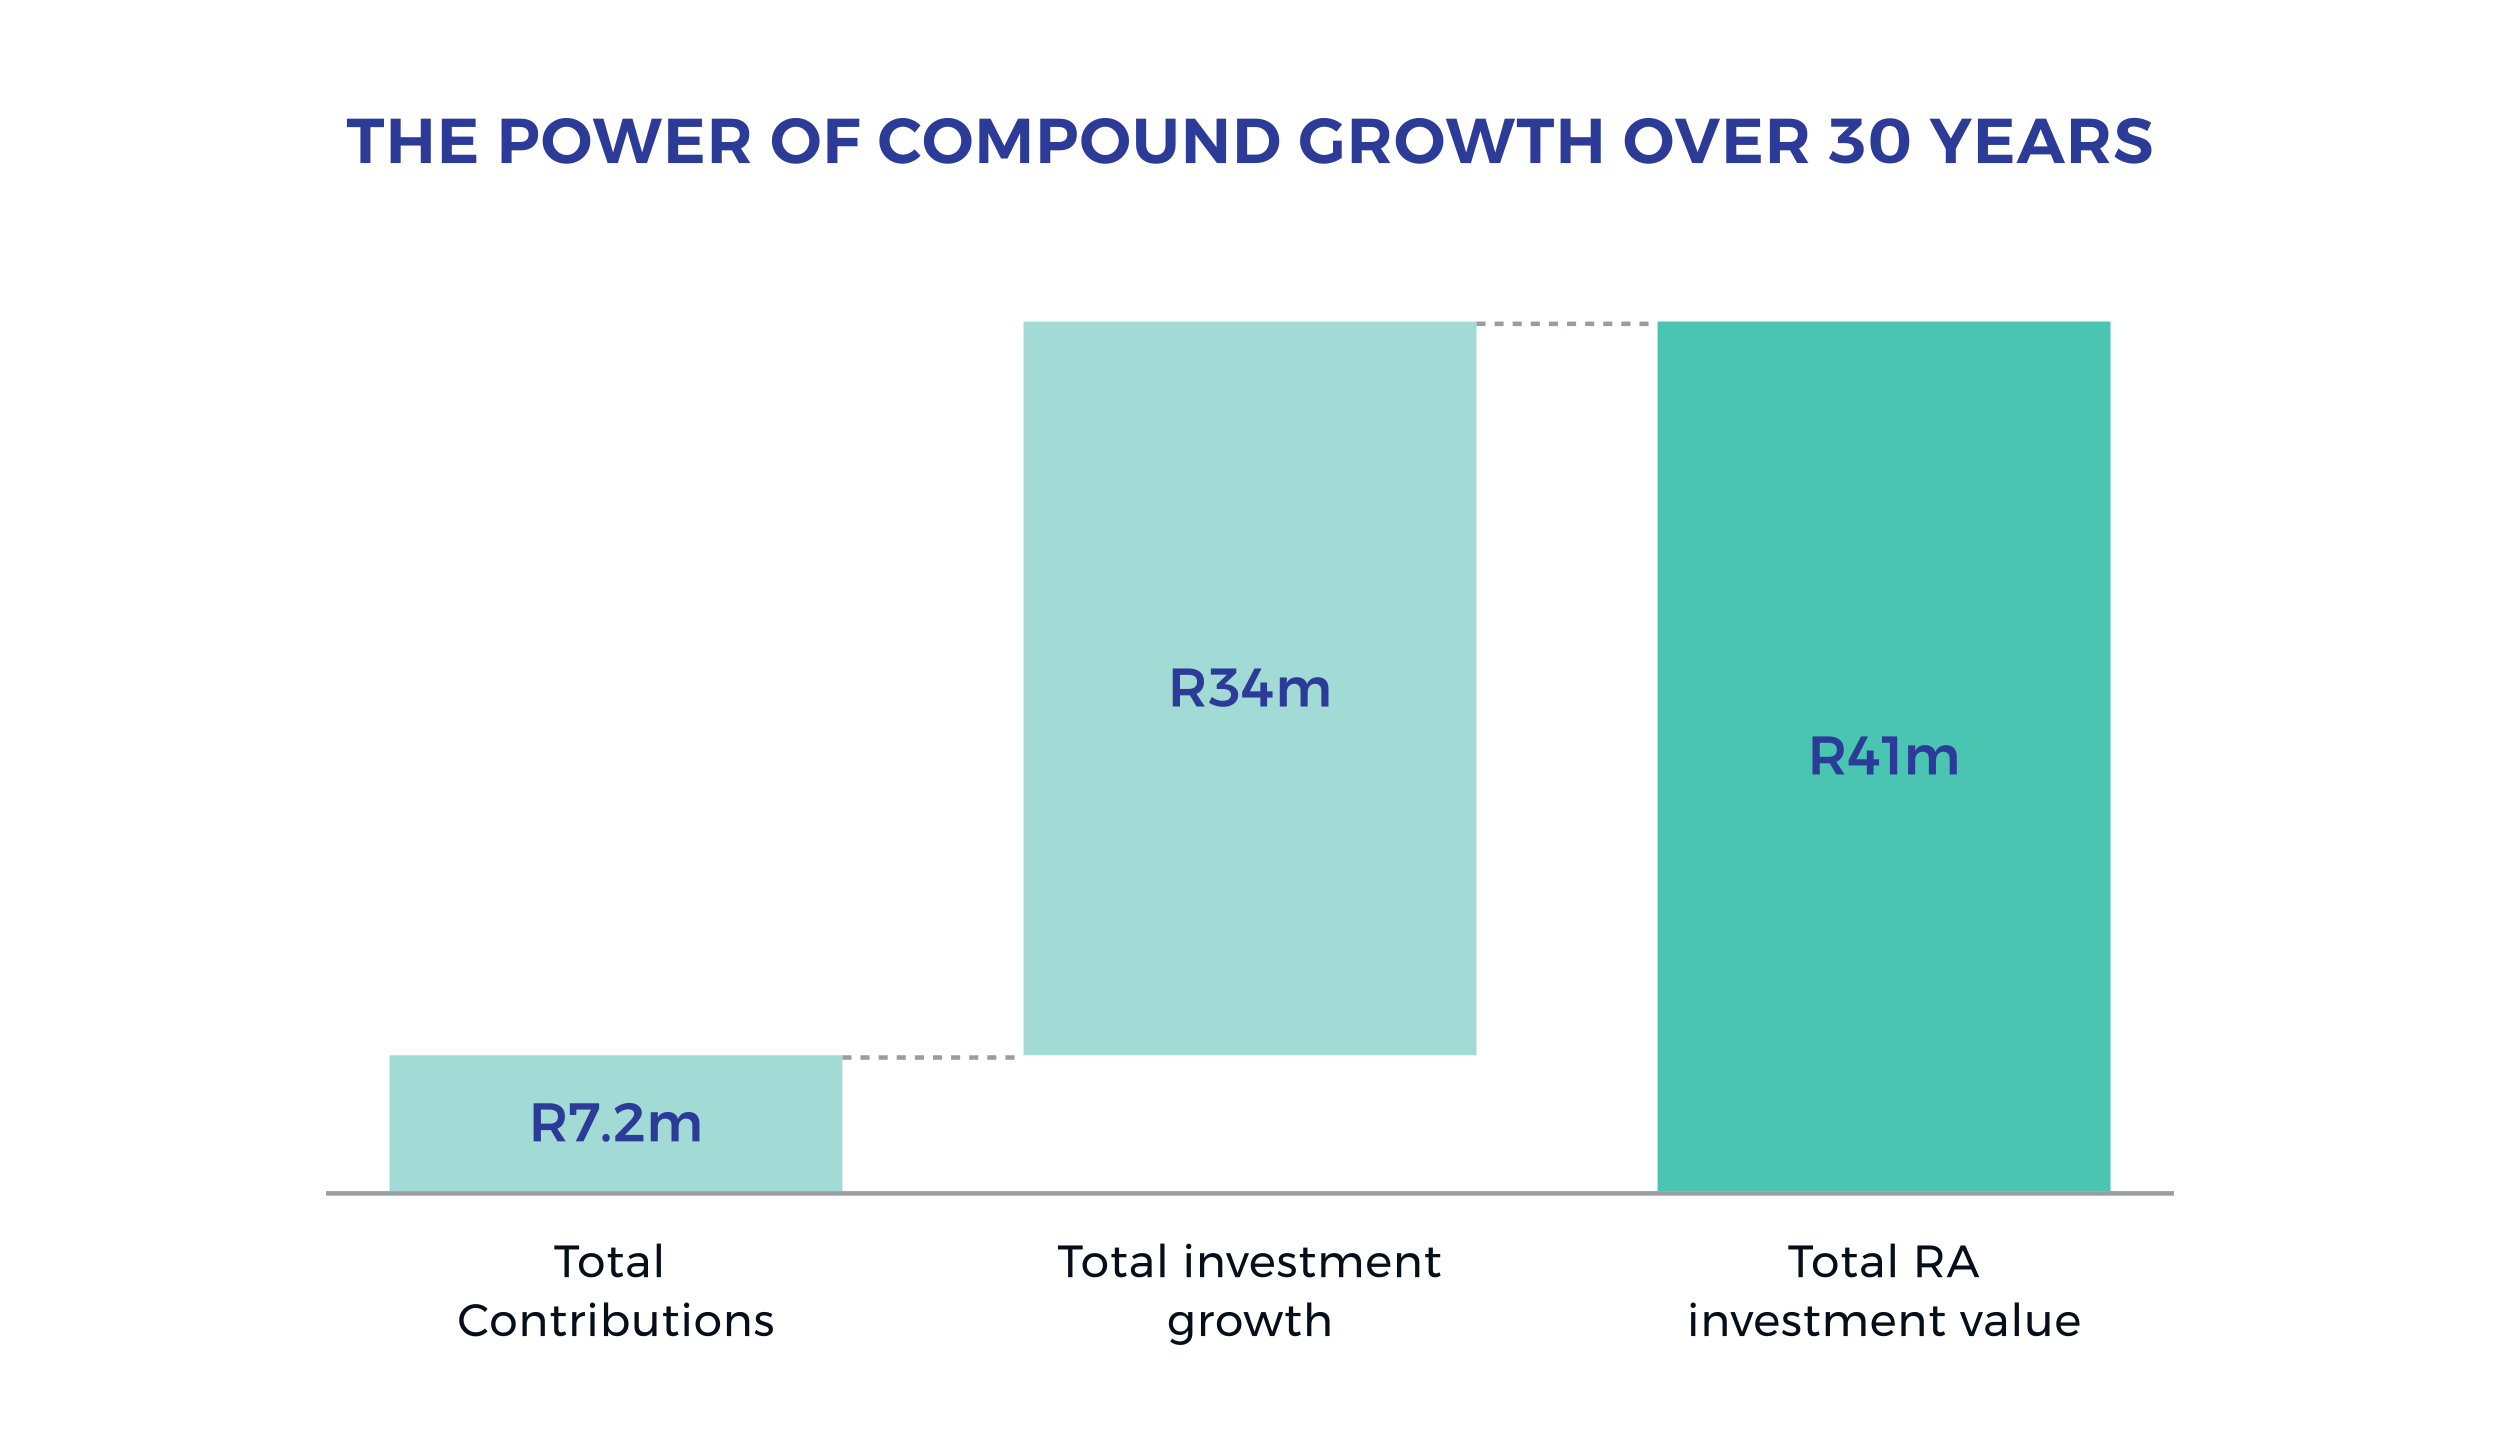
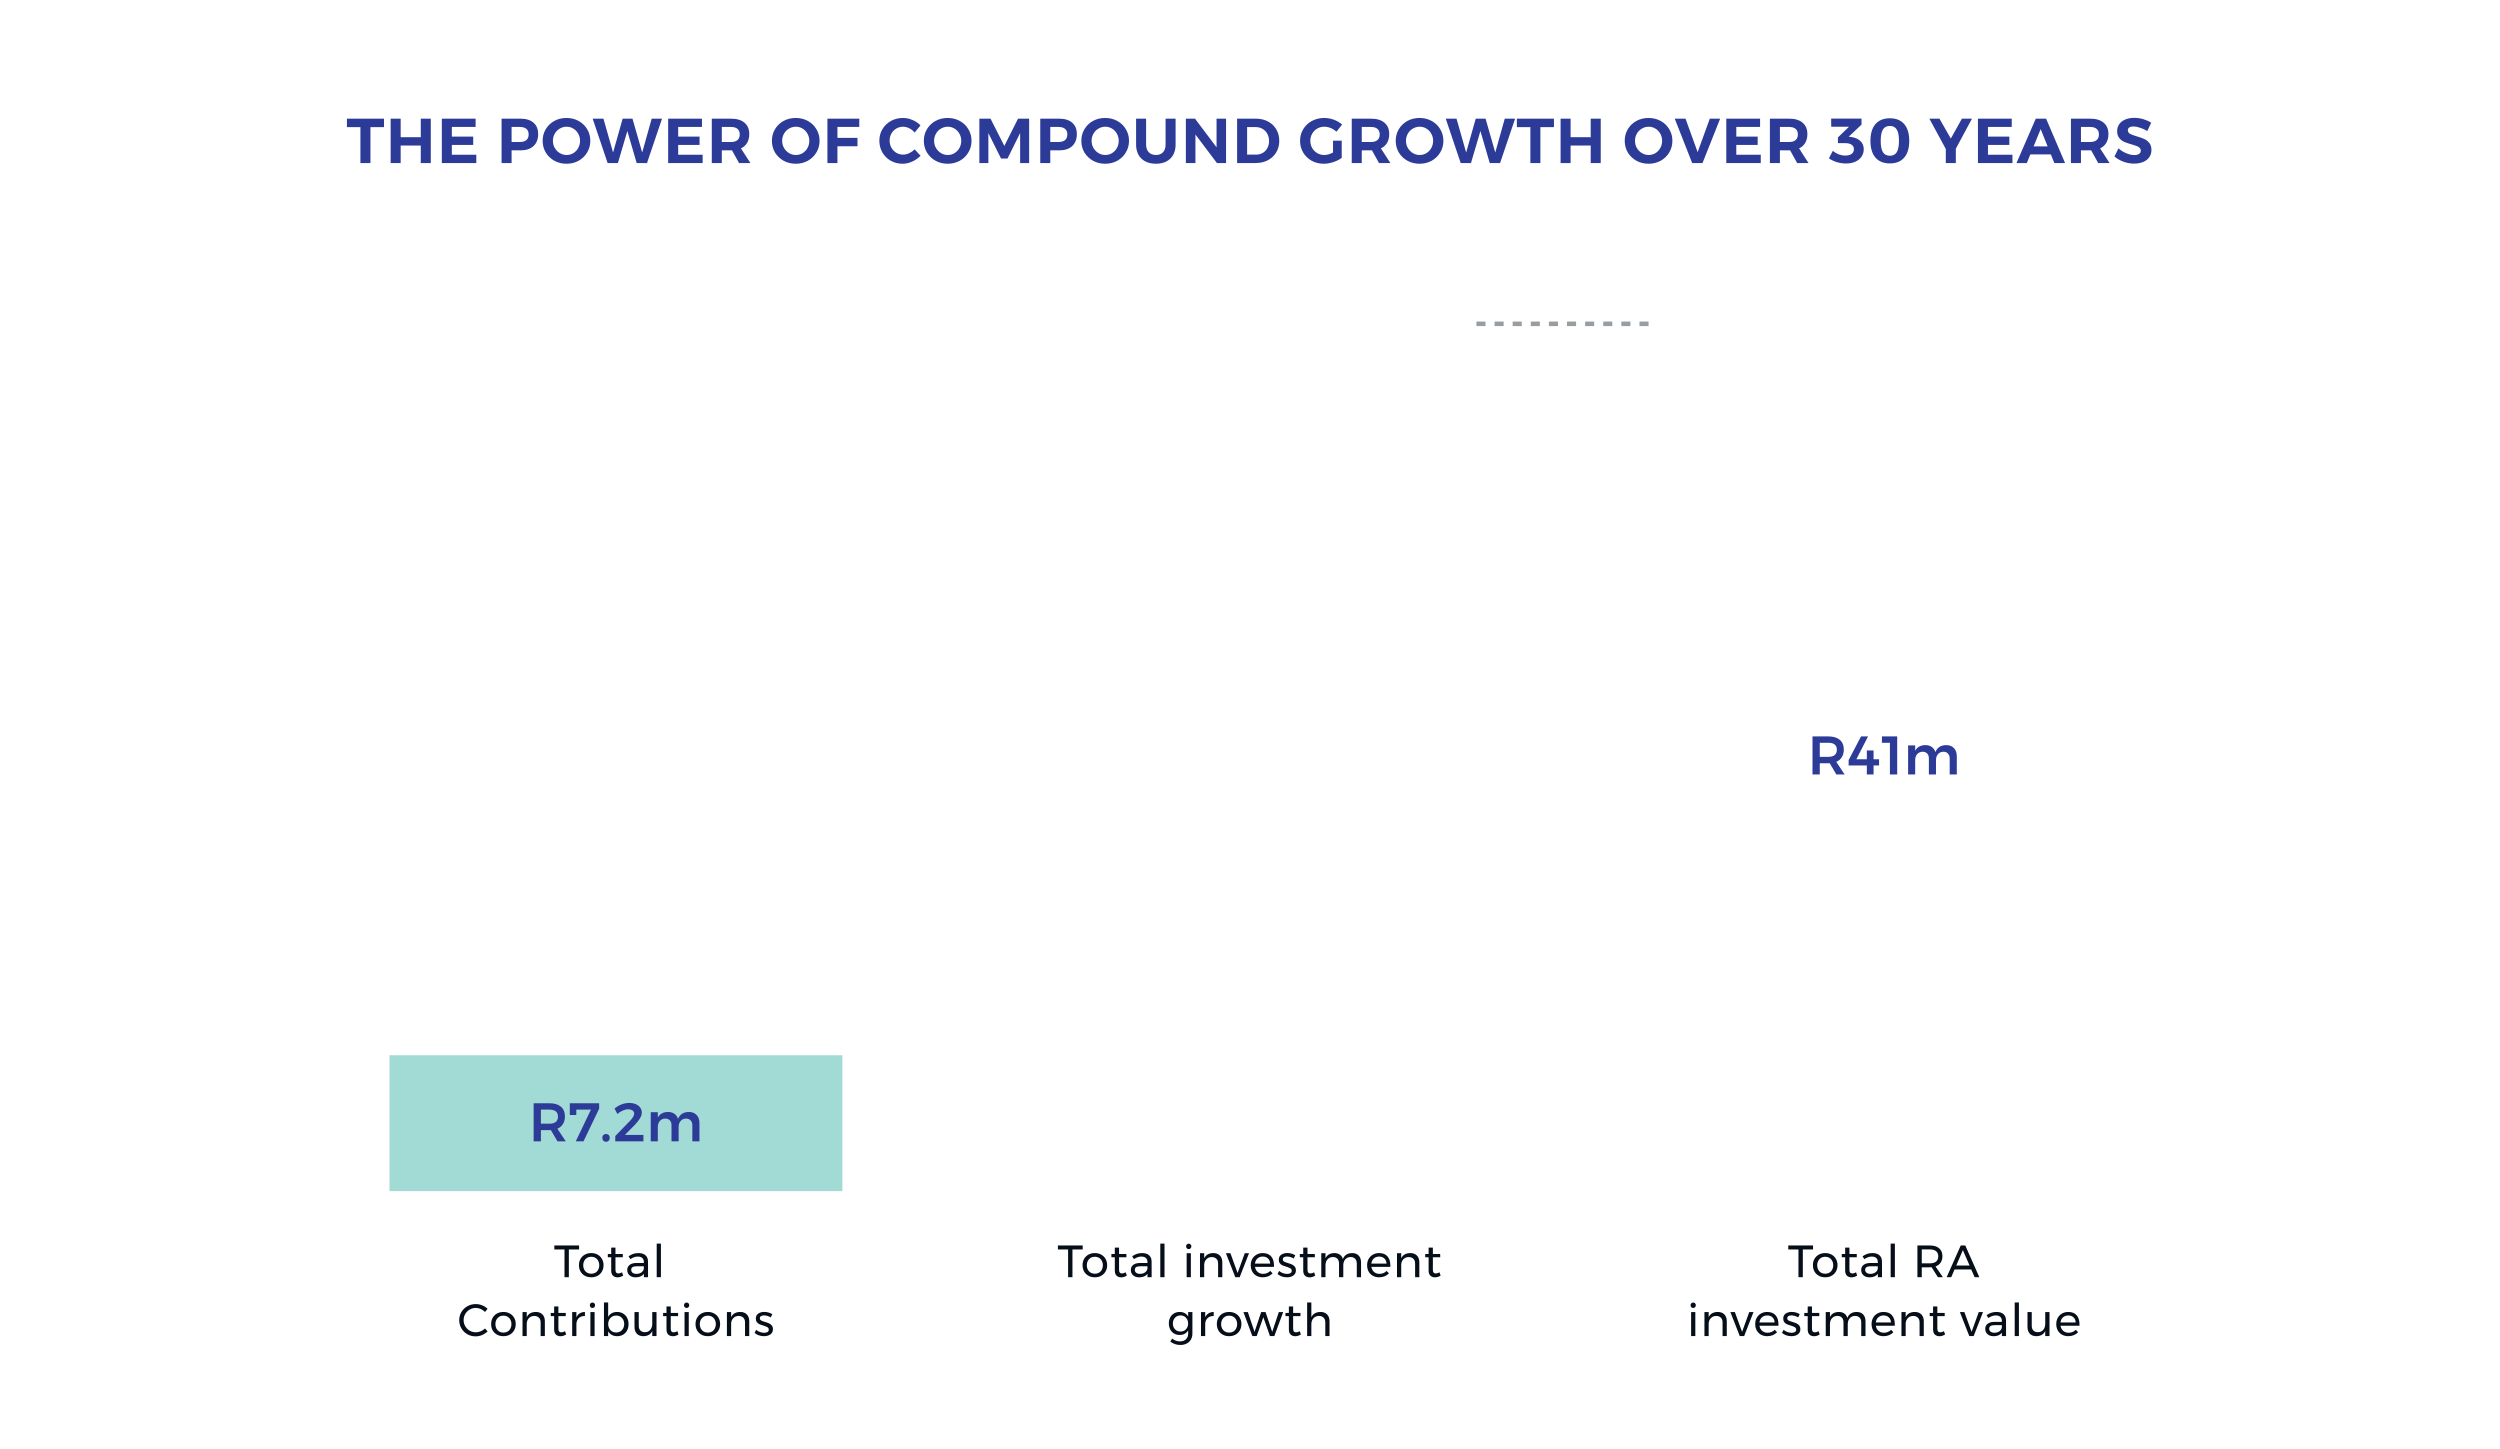
<svg xmlns="http://www.w3.org/2000/svg" width="552" height="320" viewBox="0 0 552 320" fill="none">
  <rect x="86" y="233" width="100" height="30" fill="#A2DAD5" />
-   <rect x="226" y="71" width="100" height="162" fill="#A2DAD5" />
-   <rect x="366" y="71" width="100" height="192" fill="#49C5B1" />
  <path d="M394.851 275H400.321V275.88H398.061V282H397.101V275.88H394.851V275ZM403.012 276.68C403.539 276.68 404.005 276.793 404.412 277.02C404.825 277.247 405.145 277.563 405.372 277.97C405.605 278.37 405.722 278.83 405.722 279.35C405.722 279.87 405.605 280.333 405.372 280.74C405.145 281.147 404.825 281.463 404.412 281.69C404.005 281.917 403.539 282.03 403.012 282.03C402.479 282.03 402.005 281.917 401.592 281.69C401.185 281.463 400.865 281.15 400.632 280.75C400.405 280.343 400.292 279.877 400.292 279.35C400.292 278.83 400.405 278.37 400.632 277.97C400.865 277.563 401.185 277.247 401.592 277.02C402.005 276.793 402.479 276.68 403.012 276.68ZM403.012 277.49C402.665 277.49 402.355 277.57 402.082 277.73C401.815 277.89 401.605 278.113 401.452 278.4C401.305 278.68 401.232 279 401.232 279.36C401.232 279.727 401.305 280.053 401.452 280.34C401.605 280.627 401.815 280.85 402.082 281.01C402.355 281.163 402.665 281.24 403.012 281.24C403.352 281.24 403.655 281.163 403.922 281.01C404.195 280.85 404.405 280.627 404.552 280.34C404.705 280.053 404.782 279.727 404.782 279.36C404.782 279 404.705 278.68 404.552 278.4C404.405 278.113 404.195 277.89 403.922 277.73C403.655 277.57 403.352 277.49 403.012 277.49ZM410.063 281.65C409.656 281.91 409.243 282.04 408.823 282.04C408.403 282.04 408.063 281.917 407.803 281.67C407.543 281.417 407.413 281.037 407.413 280.53V277.6H406.663V276.89H407.413V275.47H408.353V276.89H409.973V277.6H408.353V280.36C408.353 280.653 408.406 280.863 408.513 280.99C408.62 281.117 408.78 281.18 408.993 281.18C409.246 281.18 409.52 281.097 409.813 280.93L410.063 281.65ZM414.628 282V281.26C414.234 281.78 413.618 282.04 412.778 282.04C412.411 282.04 412.088 281.97 411.808 281.83C411.534 281.69 411.321 281.497 411.168 281.25C411.021 281.003 410.948 280.727 410.948 280.42C410.948 279.947 411.121 279.573 411.468 279.3C411.821 279.02 412.311 278.877 412.938 278.87H414.618V278.62C414.618 278.247 414.501 277.96 414.268 277.76C414.041 277.553 413.708 277.45 413.268 277.45C412.734 277.45 412.191 277.64 411.638 278.02L411.248 277.38C411.628 277.133 411.978 276.957 412.298 276.85C412.624 276.737 413.011 276.68 413.458 276.68C414.118 276.68 414.628 276.843 414.988 277.17C415.348 277.49 415.531 277.94 415.538 278.52L415.548 282H414.628ZM412.968 281.27C413.401 281.27 413.768 281.167 414.068 280.96C414.374 280.747 414.558 280.467 414.618 280.12V279.59H413.068C412.648 279.59 412.334 279.653 412.128 279.78C411.928 279.907 411.828 280.107 411.828 280.38C411.828 280.653 411.931 280.87 412.138 281.03C412.344 281.19 412.621 281.27 412.968 281.27ZM417.458 274.58H418.388V282H417.458V274.58ZM427.887 282L426.497 279.8C426.337 279.813 426.207 279.82 426.107 279.82H424.327V282H423.367V275H426.107C426.993 275 427.677 275.207 428.157 275.62C428.643 276.027 428.887 276.607 428.887 277.36C428.887 277.927 428.753 278.403 428.487 278.79C428.227 279.177 427.85 279.457 427.357 279.63L428.987 282H427.887ZM426.107 278.95C426.707 278.95 427.167 278.82 427.487 278.56C427.807 278.293 427.967 277.903 427.967 277.39C427.967 276.89 427.807 276.513 427.487 276.26C427.167 276 426.707 275.87 426.107 275.87H424.327V278.95H426.107ZM435.993 282L435.253 280.3H431.563L430.833 282H429.823L432.933 275H433.933L437.033 282H435.993ZM431.943 279.43H434.883L433.403 276.03L431.943 279.43ZM373.398 289.71H374.328V295H373.398V289.71ZM373.858 287.6C374.025 287.6 374.162 287.657 374.268 287.77C374.382 287.883 374.438 288.027 374.438 288.2C374.438 288.373 374.382 288.517 374.268 288.63C374.162 288.743 374.025 288.8 373.858 288.8C373.692 288.8 373.552 288.743 373.438 288.63C373.332 288.517 373.278 288.373 373.278 288.2C373.278 288.027 373.332 287.883 373.438 287.77C373.552 287.657 373.692 287.6 373.858 287.6ZM379.282 289.68C379.902 289.68 380.389 289.863 380.742 290.23C381.096 290.59 381.272 291.09 381.272 291.73V295H380.342V291.98C380.342 291.533 380.216 291.187 379.962 290.94C379.716 290.687 379.372 290.56 378.932 290.56C378.459 290.567 378.072 290.72 377.772 291.02C377.479 291.313 377.312 291.697 377.272 292.17V295H376.342V289.71H377.272V290.83C377.626 290.077 378.296 289.693 379.282 289.68ZM382.069 289.71H383.059L384.649 294.08L386.229 289.71H387.169L385.109 295H384.139L382.069 289.71ZM390.191 289.68C391.011 289.68 391.631 289.923 392.051 290.41C392.471 290.89 392.681 291.56 392.681 292.42C392.681 292.553 392.677 292.653 392.671 292.72H388.491C388.564 293.193 388.761 293.57 389.081 293.85C389.407 294.13 389.807 294.27 390.281 294.27C390.594 294.27 390.884 294.213 391.151 294.1C391.424 293.987 391.661 293.827 391.861 293.62L392.371 294.15C392.111 294.43 391.797 294.647 391.431 294.8C391.064 294.953 390.657 295.03 390.211 295.03C389.691 295.03 389.227 294.92 388.821 294.7C388.421 294.473 388.107 294.157 387.881 293.75C387.661 293.343 387.551 292.88 387.551 292.36C387.551 291.84 387.661 291.38 387.881 290.98C388.107 290.573 388.421 290.257 388.821 290.03C389.221 289.797 389.677 289.68 390.191 289.68ZM391.841 292C391.814 291.52 391.654 291.143 391.361 290.87C391.067 290.59 390.681 290.45 390.201 290.45C389.734 290.45 389.344 290.59 389.031 290.87C388.724 291.15 388.541 291.527 388.481 292H391.841ZM397.039 290.88C396.819 290.747 396.576 290.64 396.309 290.56C396.049 290.48 395.799 290.44 395.559 290.44C395.279 290.44 395.053 290.493 394.879 290.6C394.713 290.7 394.629 290.857 394.629 291.07C394.629 291.283 394.723 291.447 394.909 291.56C395.103 291.667 395.393 291.777 395.779 291.89C396.146 291.997 396.446 292.103 396.679 292.21C396.913 292.317 397.109 292.473 397.269 292.68C397.436 292.887 397.519 293.16 397.519 293.5C397.519 294 397.329 294.38 396.949 294.64C396.576 294.9 396.109 295.03 395.549 295.03C395.156 295.03 394.773 294.967 394.399 294.84C394.033 294.713 393.723 294.533 393.469 294.3L393.819 293.62C394.039 293.82 394.309 293.98 394.629 294.1C394.956 294.22 395.273 294.28 395.579 294.28C395.886 294.28 396.133 294.223 396.319 294.11C396.506 293.997 396.599 293.823 396.599 293.59C396.599 293.35 396.499 293.17 396.299 293.05C396.106 292.93 395.809 292.81 395.409 292.69C395.056 292.59 394.766 292.49 394.539 292.39C394.319 292.283 394.129 292.13 393.969 291.93C393.816 291.73 393.739 291.47 393.739 291.15C393.739 290.657 393.919 290.287 394.279 290.04C394.639 289.793 395.089 289.67 395.629 289.67C395.949 289.67 396.263 289.717 396.569 289.81C396.883 289.897 397.153 290.017 397.379 290.17L397.039 290.88ZM401.789 294.65C401.382 294.91 400.969 295.04 400.549 295.04C400.129 295.04 399.789 294.917 399.529 294.67C399.269 294.417 399.139 294.037 399.139 293.53V290.6H398.389V289.89H399.139V288.47H400.079V289.89H401.699V290.6H400.079V293.36C400.079 293.653 400.132 293.863 400.239 293.99C400.346 294.117 400.506 294.18 400.719 294.18C400.972 294.18 401.246 294.097 401.539 293.93L401.789 294.65ZM409.954 289.68C410.56 289.68 411.037 289.863 411.384 290.23C411.73 290.597 411.904 291.097 411.904 291.73V295H410.964V291.98C410.964 291.533 410.84 291.183 410.594 290.93C410.354 290.677 410.02 290.55 409.594 290.55C409.094 290.563 408.7 290.74 408.414 291.08C408.127 291.42 407.984 291.857 407.984 292.39V295H407.044V291.98C407.044 291.533 406.924 291.183 406.684 290.93C406.444 290.677 406.107 290.55 405.674 290.55C405.174 290.563 404.777 290.74 404.484 291.08C404.197 291.42 404.054 291.857 404.054 292.39V295H403.124V289.71H404.054V290.82C404.4 290.073 405.057 289.693 406.024 289.68C406.51 289.68 406.914 289.797 407.234 290.03C407.56 290.263 407.78 290.59 407.894 291.01C408.22 290.137 408.907 289.693 409.954 289.68ZM415.883 289.68C416.703 289.68 417.323 289.923 417.743 290.41C418.163 290.89 418.373 291.56 418.373 292.42C418.373 292.553 418.37 292.653 418.363 292.72H414.183C414.256 293.193 414.453 293.57 414.773 293.85C415.1 294.13 415.5 294.27 415.973 294.27C416.286 294.27 416.576 294.213 416.843 294.1C417.116 293.987 417.353 293.827 417.553 293.62L418.063 294.15C417.803 294.43 417.49 294.647 417.123 294.8C416.756 294.953 416.35 295.03 415.903 295.03C415.383 295.03 414.92 294.92 414.513 294.7C414.113 294.473 413.8 294.157 413.573 293.75C413.353 293.343 413.243 292.88 413.243 292.36C413.243 291.84 413.353 291.38 413.573 290.98C413.8 290.573 414.113 290.257 414.513 290.03C414.913 289.797 415.37 289.68 415.883 289.68ZM417.533 292C417.506 291.52 417.346 291.143 417.053 290.87C416.76 290.59 416.373 290.45 415.893 290.45C415.426 290.45 415.036 290.59 414.723 290.87C414.416 291.15 414.233 291.527 414.173 292H417.533ZM422.782 289.68C423.402 289.68 423.889 289.863 424.242 290.23C424.595 290.59 424.772 291.09 424.772 291.73V295H423.842V291.98C423.842 291.533 423.715 291.187 423.462 290.94C423.215 290.687 422.872 290.56 422.432 290.56C421.959 290.567 421.572 290.72 421.272 291.02C420.979 291.313 420.812 291.697 420.772 292.17V295H419.842V289.71H420.772V290.83C421.125 290.077 421.795 289.693 422.782 289.68ZM429.474 294.65C429.067 294.91 428.654 295.04 428.234 295.04C427.814 295.04 427.474 294.917 427.214 294.67C426.954 294.417 426.824 294.037 426.824 293.53V290.6H426.074V289.89H426.824V288.47H427.764V289.89H429.384V290.6H427.764V293.36C427.764 293.653 427.817 293.863 427.924 293.99C428.03 294.117 428.19 294.18 428.404 294.18C428.657 294.18 428.93 294.097 429.224 293.93L429.474 294.65ZM432.746 289.71H433.736L435.326 294.08L436.906 289.71H437.846L435.786 295H434.816L432.746 289.71ZM442.017 295V294.26C441.623 294.78 441.007 295.04 440.167 295.04C439.8 295.04 439.477 294.97 439.197 294.83C438.923 294.69 438.71 294.497 438.557 294.25C438.41 294.003 438.337 293.727 438.337 293.42C438.337 292.947 438.51 292.573 438.857 292.3C439.21 292.02 439.7 291.877 440.327 291.87H442.007V291.62C442.007 291.247 441.89 290.96 441.657 290.76C441.43 290.553 441.097 290.45 440.657 290.45C440.123 290.45 439.58 290.64 439.027 291.02L438.637 290.38C439.017 290.133 439.367 289.957 439.687 289.85C440.013 289.737 440.4 289.68 440.847 289.68C441.507 289.68 442.017 289.843 442.377 290.17C442.737 290.49 442.92 290.94 442.927 291.52L442.937 295H442.017ZM440.357 294.27C440.79 294.27 441.157 294.167 441.457 293.96C441.763 293.747 441.947 293.467 442.007 293.12V292.59H440.457C440.037 292.59 439.723 292.653 439.517 292.78C439.317 292.907 439.217 293.107 439.217 293.38C439.217 293.653 439.32 293.87 439.527 294.03C439.733 294.19 440.01 294.27 440.357 294.27ZM444.847 287.58H445.777V295H444.847V287.58ZM452.529 289.71V295H451.589V293.88C451.242 294.633 450.589 295.017 449.629 295.03C449.015 295.03 448.535 294.85 448.189 294.49C447.842 294.123 447.669 293.62 447.669 292.98V289.71H448.609V292.73C448.609 293.177 448.729 293.527 448.969 293.78C449.215 294.027 449.552 294.15 449.979 294.15C450.472 294.143 450.862 293.97 451.149 293.63C451.442 293.283 451.589 292.843 451.589 292.31V289.71H452.529ZM456.663 289.68C457.483 289.68 458.103 289.923 458.523 290.41C458.943 290.89 459.153 291.56 459.153 292.42C459.153 292.553 459.149 292.653 459.143 292.72H454.963C455.036 293.193 455.233 293.57 455.553 293.85C455.879 294.13 456.279 294.27 456.753 294.27C457.066 294.27 457.356 294.213 457.623 294.1C457.896 293.987 458.133 293.827 458.333 293.62L458.843 294.15C458.583 294.43 458.269 294.647 457.903 294.8C457.536 294.953 457.129 295.03 456.683 295.03C456.163 295.03 455.699 294.92 455.293 294.7C454.893 294.473 454.579 294.157 454.353 293.75C454.133 293.343 454.023 292.88 454.023 292.36C454.023 291.84 454.133 291.38 454.353 290.98C454.579 290.573 454.893 290.257 455.293 290.03C455.693 289.797 456.149 289.68 456.663 289.68ZM458.313 292C458.286 291.52 458.126 291.143 457.833 290.87C457.539 290.59 457.153 290.45 456.673 290.45C456.206 290.45 455.816 290.59 455.503 290.87C455.196 291.15 455.013 291.527 454.953 292H458.313Z" fill="#050E19" />
  <path d="M233.587 275H239.057V275.88H236.797V282H235.837V275.88H233.587V275ZM241.748 276.68C242.275 276.68 242.741 276.793 243.148 277.02C243.561 277.247 243.881 277.563 244.108 277.97C244.341 278.37 244.458 278.83 244.458 279.35C244.458 279.87 244.341 280.333 244.108 280.74C243.881 281.147 243.561 281.463 243.148 281.69C242.741 281.917 242.275 282.03 241.748 282.03C241.215 282.03 240.741 281.917 240.328 281.69C239.921 281.463 239.601 281.15 239.368 280.75C239.141 280.343 239.028 279.877 239.028 279.35C239.028 278.83 239.141 278.37 239.368 277.97C239.601 277.563 239.921 277.247 240.328 277.02C240.741 276.793 241.215 276.68 241.748 276.68ZM241.748 277.49C241.401 277.49 241.091 277.57 240.818 277.73C240.551 277.89 240.341 278.113 240.188 278.4C240.041 278.68 239.968 279 239.968 279.36C239.968 279.727 240.041 280.053 240.188 280.34C240.341 280.627 240.551 280.85 240.818 281.01C241.091 281.163 241.401 281.24 241.748 281.24C242.088 281.24 242.391 281.163 242.658 281.01C242.931 280.85 243.141 280.627 243.288 280.34C243.441 280.053 243.518 279.727 243.518 279.36C243.518 279 243.441 278.68 243.288 278.4C243.141 278.113 242.931 277.89 242.658 277.73C242.391 277.57 242.088 277.49 241.748 277.49ZM248.799 281.65C248.392 281.91 247.979 282.04 247.559 282.04C247.139 282.04 246.799 281.917 246.539 281.67C246.279 281.417 246.149 281.037 246.149 280.53V277.6H245.399V276.89H246.149V275.47H247.089V276.89H248.709V277.6H247.089V280.36C247.089 280.653 247.142 280.863 247.249 280.99C247.356 281.117 247.516 281.18 247.729 281.18C247.982 281.18 248.256 281.097 248.549 280.93L248.799 281.65ZM253.364 282V281.26C252.97 281.78 252.354 282.04 251.514 282.04C251.147 282.04 250.824 281.97 250.544 281.83C250.27 281.69 250.057 281.497 249.904 281.25C249.757 281.003 249.684 280.727 249.684 280.42C249.684 279.947 249.857 279.573 250.204 279.3C250.557 279.02 251.047 278.877 251.674 278.87H253.354V278.62C253.354 278.247 253.237 277.96 253.004 277.76C252.777 277.553 252.444 277.45 252.004 277.45C251.47 277.45 250.927 277.64 250.374 278.02L249.984 277.38C250.364 277.133 250.714 276.957 251.034 276.85C251.36 276.737 251.747 276.68 252.194 276.68C252.854 276.68 253.364 276.843 253.724 277.17C254.084 277.49 254.267 277.94 254.274 278.52L254.284 282H253.364ZM251.704 281.27C252.137 281.27 252.504 281.167 252.804 280.96C253.11 280.747 253.294 280.467 253.354 280.12V279.59H251.804C251.384 279.59 251.07 279.653 250.864 279.78C250.664 279.907 250.564 280.107 250.564 280.38C250.564 280.653 250.667 280.87 250.874 281.03C251.08 281.19 251.357 281.27 251.704 281.27ZM256.194 274.58H257.124V282H256.194V274.58ZM262.013 276.71H262.943V282H262.013V276.71ZM262.473 274.6C262.64 274.6 262.776 274.657 262.883 274.77C262.996 274.883 263.053 275.027 263.053 275.2C263.053 275.373 262.996 275.517 262.883 275.63C262.776 275.743 262.64 275.8 262.473 275.8C262.306 275.8 262.166 275.743 262.053 275.63C261.946 275.517 261.893 275.373 261.893 275.2C261.893 275.027 261.946 274.883 262.053 274.77C262.166 274.657 262.306 274.6 262.473 274.6ZM267.897 276.68C268.517 276.68 269.004 276.863 269.357 277.23C269.71 277.59 269.887 278.09 269.887 278.73V282H268.957V278.98C268.957 278.533 268.83 278.187 268.577 277.94C268.33 277.687 267.987 277.56 267.547 277.56C267.074 277.567 266.687 277.72 266.387 278.02C266.094 278.313 265.927 278.697 265.887 279.17V282H264.957V276.71H265.887V277.83C266.24 277.077 266.91 276.693 267.897 276.68ZM270.683 276.71H271.673L273.263 281.08L274.843 276.71H275.783L273.723 282H272.753L270.683 276.71ZM278.805 276.68C279.625 276.68 280.245 276.923 280.665 277.41C281.085 277.89 281.295 278.56 281.295 279.42C281.295 279.553 281.292 279.653 281.285 279.72H277.105C277.179 280.193 277.375 280.57 277.695 280.85C278.022 281.13 278.422 281.27 278.895 281.27C279.209 281.27 279.499 281.213 279.765 281.1C280.039 280.987 280.275 280.827 280.475 280.62L280.985 281.15C280.725 281.43 280.412 281.647 280.045 281.8C279.679 281.953 279.272 282.03 278.825 282.03C278.305 282.03 277.842 281.92 277.435 281.7C277.035 281.473 276.722 281.157 276.495 280.75C276.275 280.343 276.165 279.88 276.165 279.36C276.165 278.84 276.275 278.38 276.495 277.98C276.722 277.573 277.035 277.257 277.435 277.03C277.835 276.797 278.292 276.68 278.805 276.68ZM280.455 279C280.429 278.52 280.269 278.143 279.975 277.87C279.682 277.59 279.295 277.45 278.815 277.45C278.349 277.45 277.959 277.59 277.645 277.87C277.339 278.15 277.155 278.527 277.095 279H280.455ZM285.654 277.88C285.434 277.747 285.191 277.64 284.924 277.56C284.664 277.48 284.414 277.44 284.174 277.44C283.894 277.44 283.667 277.493 283.494 277.6C283.327 277.7 283.244 277.857 283.244 278.07C283.244 278.283 283.337 278.447 283.524 278.56C283.717 278.667 284.007 278.777 284.394 278.89C284.761 278.997 285.061 279.103 285.294 279.21C285.527 279.317 285.724 279.473 285.884 279.68C286.051 279.887 286.134 280.16 286.134 280.5C286.134 281 285.944 281.38 285.564 281.64C285.191 281.9 284.724 282.03 284.164 282.03C283.771 282.03 283.387 281.967 283.014 281.84C282.647 281.713 282.337 281.533 282.084 281.3L282.434 280.62C282.654 280.82 282.924 280.98 283.244 281.1C283.571 281.22 283.887 281.28 284.194 281.28C284.501 281.28 284.747 281.223 284.934 281.11C285.121 280.997 285.214 280.823 285.214 280.59C285.214 280.35 285.114 280.17 284.914 280.05C284.721 279.93 284.424 279.81 284.024 279.69C283.671 279.59 283.381 279.49 283.154 279.39C282.934 279.283 282.744 279.13 282.584 278.93C282.431 278.73 282.354 278.47 282.354 278.15C282.354 277.657 282.534 277.287 282.894 277.04C283.254 276.793 283.704 276.67 284.244 276.67C284.564 276.67 284.877 276.717 285.184 276.81C285.497 276.897 285.767 277.017 285.994 277.17L285.654 277.88ZM290.404 281.65C289.997 281.91 289.584 282.04 289.164 282.04C288.744 282.04 288.404 281.917 288.144 281.67C287.884 281.417 287.754 281.037 287.754 280.53V277.6H287.004V276.89H287.754V275.47H288.694V276.89H290.314V277.6H288.694V280.36C288.694 280.653 288.747 280.863 288.854 280.99C288.96 281.117 289.12 281.18 289.334 281.18C289.587 281.18 289.86 281.097 290.154 280.93L290.404 281.65ZM298.568 276.68C299.175 276.68 299.652 276.863 299.998 277.23C300.345 277.597 300.518 278.097 300.518 278.73V282H299.578V278.98C299.578 278.533 299.455 278.183 299.208 277.93C298.968 277.677 298.635 277.55 298.208 277.55C297.708 277.563 297.315 277.74 297.028 278.08C296.742 278.42 296.598 278.857 296.598 279.39V282H295.658V278.98C295.658 278.533 295.538 278.183 295.298 277.93C295.058 277.677 294.722 277.55 294.288 277.55C293.788 277.563 293.392 277.74 293.098 278.08C292.812 278.42 292.668 278.857 292.668 279.39V282H291.738V276.71H292.668V277.82C293.015 277.073 293.672 276.693 294.638 276.68C295.125 276.68 295.528 276.797 295.848 277.03C296.175 277.263 296.395 277.59 296.508 278.01C296.835 277.137 297.522 276.693 298.568 276.68ZM304.498 276.68C305.318 276.68 305.938 276.923 306.358 277.41C306.778 277.89 306.988 278.56 306.988 279.42C306.988 279.553 306.984 279.653 306.978 279.72H302.798C302.871 280.193 303.068 280.57 303.388 280.85C303.714 281.13 304.114 281.27 304.588 281.27C304.901 281.27 305.191 281.213 305.458 281.1C305.731 280.987 305.968 280.827 306.168 280.62L306.678 281.15C306.418 281.43 306.104 281.647 305.738 281.8C305.371 281.953 304.964 282.03 304.518 282.03C303.998 282.03 303.534 281.92 303.128 281.7C302.728 281.473 302.414 281.157 302.188 280.75C301.968 280.343 301.858 279.88 301.858 279.36C301.858 278.84 301.968 278.38 302.188 277.98C302.414 277.573 302.728 277.257 303.128 277.03C303.528 276.797 303.984 276.68 304.498 276.68ZM306.148 279C306.121 278.52 305.961 278.143 305.668 277.87C305.374 277.59 304.988 277.45 304.508 277.45C304.041 277.45 303.651 277.59 303.338 277.87C303.031 278.15 302.848 278.527 302.788 279H306.148ZM311.397 276.68C312.017 276.68 312.503 276.863 312.857 277.23C313.21 277.59 313.387 278.09 313.387 278.73V282H312.457V278.98C312.457 278.533 312.33 278.187 312.077 277.94C311.83 277.687 311.487 277.56 311.047 277.56C310.573 277.567 310.187 277.72 309.887 278.02C309.593 278.313 309.427 278.697 309.387 279.17V282H308.457V276.71H309.387V277.83C309.74 277.077 310.41 276.693 311.397 276.68ZM318.088 281.65C317.682 281.91 317.268 282.04 316.848 282.04C316.428 282.04 316.088 281.917 315.828 281.67C315.568 281.417 315.438 281.037 315.438 280.53V277.6H314.688V276.89H315.438V275.47H316.378V276.89H317.998V277.6H316.378V280.36C316.378 280.653 316.432 280.863 316.538 280.99C316.645 281.117 316.805 281.18 317.018 281.18C317.272 281.18 317.545 281.097 317.838 280.93L318.088 281.65ZM263.282 289.71V294.46C263.282 294.967 263.169 295.41 262.942 295.79C262.722 296.17 262.409 296.46 262.002 296.66C261.596 296.867 261.122 296.97 260.582 296.97C259.802 296.97 259.076 296.723 258.402 296.23L258.812 295.55C259.072 295.763 259.342 295.92 259.622 296.02C259.902 296.127 260.209 296.18 260.542 296.18C261.089 296.18 261.526 296.027 261.852 295.72C262.179 295.413 262.342 295.003 262.342 294.49V293.75C262.156 294.07 261.902 294.32 261.582 294.5C261.262 294.673 260.896 294.76 260.482 294.76C260.009 294.76 259.589 294.653 259.222 294.44C258.862 294.22 258.582 293.917 258.382 293.53C258.182 293.143 258.082 292.7 258.082 292.2C258.082 291.707 258.182 291.27 258.382 290.89C258.582 290.51 258.862 290.213 259.222 290C259.589 289.787 260.009 289.68 260.482 289.68C260.902 289.68 261.269 289.767 261.582 289.94C261.902 290.113 262.156 290.36 262.342 290.68V289.71H263.282ZM260.662 294.01C260.989 294.01 261.279 293.933 261.532 293.78C261.786 293.627 261.982 293.417 262.122 293.15C262.269 292.877 262.342 292.57 262.342 292.23C262.342 291.883 262.269 291.577 262.122 291.31C261.982 291.037 261.786 290.823 261.532 290.67C261.279 290.517 260.989 290.44 260.662 290.44C260.336 290.44 260.042 290.517 259.782 290.67C259.529 290.823 259.329 291.037 259.182 291.31C259.036 291.577 258.962 291.883 258.962 292.23C258.969 292.75 259.129 293.177 259.442 293.51C259.756 293.843 260.162 294.01 260.662 294.01ZM266.109 290.85C266.283 290.47 266.529 290.183 266.849 289.99C267.169 289.79 267.549 289.687 267.989 289.68V290.58C267.449 290.56 267.013 290.7 266.679 291C266.346 291.3 266.156 291.703 266.109 292.21V295H265.179V289.71H266.109V290.85ZM271.398 289.68C271.924 289.68 272.391 289.793 272.798 290.02C273.211 290.247 273.531 290.563 273.758 290.97C273.991 291.37 274.108 291.83 274.108 292.35C274.108 292.87 273.991 293.333 273.758 293.74C273.531 294.147 273.211 294.463 272.798 294.69C272.391 294.917 271.924 295.03 271.398 295.03C270.864 295.03 270.391 294.917 269.978 294.69C269.571 294.463 269.251 294.15 269.018 293.75C268.791 293.343 268.678 292.877 268.678 292.35C268.678 291.83 268.791 291.37 269.018 290.97C269.251 290.563 269.571 290.247 269.978 290.02C270.391 289.793 270.864 289.68 271.398 289.68ZM271.398 290.49C271.051 290.49 270.741 290.57 270.468 290.73C270.201 290.89 269.991 291.113 269.838 291.4C269.691 291.68 269.618 292 269.618 292.36C269.618 292.727 269.691 293.053 269.838 293.34C269.991 293.627 270.201 293.85 270.468 294.01C270.741 294.163 271.051 294.24 271.398 294.24C271.738 294.24 272.041 294.163 272.308 294.01C272.581 293.85 272.791 293.627 272.938 293.34C273.091 293.053 273.168 292.727 273.168 292.36C273.168 292 273.091 291.68 272.938 291.4C272.791 291.113 272.581 290.89 272.308 290.73C272.041 290.57 271.738 290.49 271.398 290.49ZM274.553 289.71H275.523L277.003 294.08L278.463 289.71H279.433L280.903 294.08L282.363 289.71H283.323L281.373 295H280.403L278.943 290.84L277.483 295H276.513L274.553 289.71ZM287.233 294.65C286.826 294.91 286.413 295.04 285.993 295.04C285.573 295.04 285.233 294.917 284.973 294.67C284.713 294.417 284.583 294.037 284.583 293.53V290.6H283.833V289.89H284.583V288.47H285.523V289.89H287.143V290.6H285.523V293.36C285.523 293.653 285.576 293.863 285.683 293.99C285.789 294.117 285.949 294.18 286.163 294.18C286.416 294.18 286.689 294.097 286.983 293.93L287.233 294.65ZM291.567 289.68C292.187 289.68 292.674 289.863 293.027 290.23C293.381 290.59 293.557 291.09 293.557 291.73V295H292.627V291.98C292.627 291.533 292.501 291.187 292.247 290.94C292.001 290.687 291.657 290.56 291.217 290.56C290.704 290.567 290.297 290.74 289.997 291.08C289.697 291.42 289.547 291.86 289.547 292.4V295H288.617V287.58H289.547V290.85C289.901 290.083 290.574 289.693 291.567 289.68Z" fill="#050E19" />
-   <path d="M264.192 156L262.74 153.516C262.676 153.524 262.576 153.528 262.44 153.528H260.544V156H258.936V147.6H262.44C263.528 147.6 264.368 147.852 264.96 148.356C265.552 148.86 265.848 149.572 265.848 150.492C265.848 151.148 265.704 151.708 265.416 152.172C265.136 152.636 264.724 152.984 264.18 153.216L266.028 156H264.192ZM260.544 152.112H262.44C263.048 152.112 263.512 151.98 263.832 151.716C264.152 151.452 264.312 151.06 264.312 150.54C264.312 150.028 264.152 149.644 263.832 149.388C263.512 149.132 263.048 149.004 262.44 149.004H260.544V152.112ZM270.848 151.104C271.624 151.176 272.24 151.412 272.696 151.812C273.16 152.212 273.392 152.736 273.392 153.384C273.392 153.912 273.256 154.38 272.984 154.788C272.712 155.188 272.324 155.504 271.82 155.736C271.316 155.96 270.728 156.072 270.056 156.072C269.488 156.072 268.924 155.988 268.364 155.82C267.812 155.644 267.34 155.412 266.948 155.124L267.584 153.876C267.92 154.156 268.292 154.372 268.7 154.524C269.108 154.668 269.524 154.74 269.948 154.74C270.532 154.74 270.988 154.62 271.316 154.38C271.652 154.14 271.82 153.816 271.82 153.408C271.82 152.992 271.656 152.676 271.328 152.46C271 152.236 270.532 152.124 269.924 152.124H268.652V151.152L270.908 148.968H267.368L267.356 147.6H272.972V148.596L270.404 151.056L270.848 151.104ZM280.985 152.64V154.02H279.773V156H278.285V154.02H274.265V152.832L277.001 147.6H278.549L275.981 152.64H278.285V150.696H279.773V152.64H280.985ZM290.988 149.52C291.716 149.52 292.288 149.744 292.704 150.192C293.12 150.632 293.328 151.232 293.328 151.992V156H291.756V152.448C291.756 151.992 291.628 151.636 291.372 151.38C291.124 151.116 290.784 150.984 290.352 150.984C289.856 151 289.46 151.18 289.164 151.524C288.876 151.868 288.732 152.304 288.732 152.832V156H287.16V152.448C287.16 151.992 287.036 151.636 286.788 151.38C286.54 151.116 286.2 150.984 285.768 150.984C285.264 151 284.864 151.18 284.568 151.524C284.28 151.868 284.136 152.304 284.136 152.832V156H282.576V149.58H284.136V150.768C284.56 149.952 285.312 149.536 286.392 149.52C286.952 149.52 287.42 149.656 287.796 149.928C288.18 150.192 288.448 150.568 288.6 151.056C289.008 150.048 289.804 149.536 290.988 149.52Z" fill="#2C3B97" />
  <path d="M405.457 171L404.005 168.516C403.941 168.524 403.841 168.528 403.705 168.528H401.809V171H400.201V162.6H403.705C404.793 162.6 405.633 162.852 406.225 163.356C406.817 163.86 407.113 164.572 407.113 165.492C407.113 166.148 406.969 166.708 406.681 167.172C406.401 167.636 405.989 167.984 405.445 168.216L407.293 171H405.457ZM401.809 167.112H403.705C404.313 167.112 404.777 166.98 405.097 166.716C405.417 166.452 405.577 166.06 405.577 165.54C405.577 165.028 405.417 164.644 405.097 164.388C404.777 164.132 404.313 164.004 403.705 164.004H401.809V167.112ZM414.897 167.64V169.02H413.685V171H412.197V169.02H408.177V167.832L410.913 162.6H412.461L409.893 167.64H412.197V165.696H413.685V167.64H414.897ZM415.528 162.6H418.9V171H417.292V164.016H415.528V162.6ZM429.723 164.52C430.451 164.52 431.023 164.744 431.439 165.192C431.855 165.632 432.063 166.232 432.063 166.992V171H430.491V167.448C430.491 166.992 430.363 166.636 430.107 166.38C429.859 166.116 429.519 165.984 429.087 165.984C428.591 166 428.195 166.18 427.899 166.524C427.611 166.868 427.467 167.304 427.467 167.832V171H425.895V167.448C425.895 166.992 425.771 166.636 425.523 166.38C425.275 166.116 424.935 165.984 424.503 165.984C423.999 166 423.599 166.18 423.303 166.524C423.015 166.868 422.871 167.304 422.871 167.832V171H421.311V164.58H422.871V165.768C423.295 164.952 424.047 164.536 425.127 164.52C425.687 164.52 426.155 164.656 426.531 164.928C426.915 165.192 427.183 165.568 427.335 166.056C427.743 165.048 428.539 164.536 429.723 164.52Z" fill="#2C3B97" />
  <path d="M123.081 252L121.629 249.516C121.565 249.524 121.465 249.528 121.329 249.528H119.433V252H117.825V243.6H121.329C122.417 243.6 123.257 243.852 123.849 244.356C124.441 244.86 124.737 245.572 124.737 246.492C124.737 247.148 124.593 247.708 124.305 248.172C124.025 248.636 123.613 248.984 123.069 249.216L124.917 252H123.081ZM119.433 248.112H121.329C121.937 248.112 122.401 247.98 122.721 247.716C123.041 247.452 123.201 247.06 123.201 246.54C123.201 246.028 123.041 245.644 122.721 245.388C122.401 245.132 121.937 245.004 121.329 245.004H119.433V248.112ZM125.813 243.6H132.293V244.8L128.837 252H127.133L130.481 245.004H127.253L127.241 246.192H125.813V243.6ZM133.805 250.38C134.045 250.38 134.241 250.46 134.393 250.62C134.553 250.78 134.633 250.984 134.633 251.232C134.633 251.488 134.553 251.7 134.393 251.868C134.241 252.028 134.045 252.108 133.805 252.108C133.573 252.108 133.377 252.024 133.217 251.856C133.065 251.688 132.989 251.48 132.989 251.232C132.989 250.984 133.065 250.78 133.217 250.62C133.377 250.46 133.573 250.38 133.805 250.38ZM142.068 250.596V252H135.852V250.836L139.02 247.572C139.324 247.268 139.568 246.968 139.752 246.672C139.936 246.376 140.028 246.12 140.028 245.904C140.028 245.6 139.908 245.364 139.668 245.196C139.428 245.02 139.096 244.932 138.672 244.932C138.304 244.932 137.912 245.024 137.496 245.208C137.08 245.392 136.688 245.648 136.32 245.976L135.684 244.74C136.18 244.356 136.7 244.06 137.244 243.852C137.796 243.636 138.348 243.528 138.9 243.528C139.452 243.528 139.94 243.616 140.364 243.792C140.788 243.968 141.116 244.22 141.348 244.548C141.588 244.868 141.708 245.24 141.708 245.664C141.708 246.072 141.568 246.504 141.288 246.96C141.008 247.416 140.616 247.908 140.112 248.436L137.976 250.596H142.068ZM152.098 245.52C152.826 245.52 153.398 245.744 153.814 246.192C154.23 246.632 154.438 247.232 154.438 247.992V252H152.866V248.448C152.866 247.992 152.738 247.636 152.482 247.38C152.234 247.116 151.894 246.984 151.462 246.984C150.966 247 150.57 247.18 150.274 247.524C149.986 247.868 149.842 248.304 149.842 248.832V252H148.27V248.448C148.27 247.992 148.146 247.636 147.898 247.38C147.65 247.116 147.31 246.984 146.878 246.984C146.374 247 145.974 247.18 145.678 247.524C145.39 247.868 145.246 248.304 145.246 248.832V252H143.686V245.58H145.246V246.768C145.67 245.952 146.422 245.536 147.502 245.52C148.062 245.52 148.53 245.656 148.906 245.928C149.29 246.192 149.558 246.568 149.71 247.056C150.118 246.048 150.914 245.536 152.098 245.52Z" fill="#2C3B97" />
  <path d="M76.6 26.2H84.79V28.076H81.794V36H79.582V28.076H76.6V26.2ZM86.255 26.2H88.467V30.288H92.905V26.2H95.117V36H92.905V32.136H88.467V36H86.255V26.2ZM97.554 26.2H105.016V28.034H99.766V30.162H104.484V31.996H99.766V34.166H105.17V36H97.554V26.2ZM114.905 26.2C116.156 26.2 117.122 26.499 117.803 27.096C118.484 27.684 118.825 28.519 118.825 29.602C118.825 30.741 118.48 31.627 117.789 32.262C117.108 32.887 116.146 33.2 114.905 33.2H112.959V36H110.747V26.2H114.905ZM114.793 31.352C115.418 31.352 115.894 31.212 116.221 30.932C116.557 30.643 116.725 30.223 116.725 29.672C116.725 29.131 116.557 28.725 116.221 28.454C115.894 28.174 115.418 28.034 114.793 28.034H112.959V31.352H114.793ZM125.079 26.046C126.059 26.046 126.951 26.265 127.753 26.704C128.556 27.143 129.186 27.749 129.643 28.524C130.11 29.289 130.343 30.143 130.343 31.086C130.343 32.029 130.11 32.887 129.643 33.662C129.186 34.437 128.556 35.048 127.753 35.496C126.951 35.935 126.059 36.154 125.079 36.154C124.099 36.154 123.208 35.935 122.405 35.496C121.603 35.048 120.968 34.441 120.501 33.676C120.044 32.901 119.815 32.038 119.815 31.086C119.815 30.143 120.044 29.289 120.501 28.524C120.968 27.749 121.598 27.143 122.391 26.704C123.194 26.265 124.09 26.046 125.079 26.046ZM125.107 27.978C124.566 27.978 124.062 28.118 123.595 28.398C123.129 28.669 122.76 29.042 122.489 29.518C122.219 29.994 122.083 30.517 122.083 31.086C122.083 31.665 122.219 32.192 122.489 32.668C122.769 33.144 123.138 33.522 123.595 33.802C124.062 34.082 124.566 34.222 125.107 34.222C125.649 34.222 126.143 34.087 126.591 33.816C127.049 33.536 127.408 33.158 127.669 32.682C127.94 32.197 128.075 31.665 128.075 31.086C128.075 30.517 127.94 29.994 127.669 29.518C127.408 29.042 127.049 28.669 126.591 28.398C126.143 28.118 125.649 27.978 125.107 27.978ZM143.894 26.2H146.176L142.858 36H140.576L138.518 28.93L136.432 36H134.164L130.86 26.2H133.24L135.368 33.676L137.482 26.2H139.652L141.794 33.676L143.894 26.2ZM147.53 26.2H154.992V28.034H149.742V30.162H154.46V31.996H149.742V34.166H155.146V36H147.53V26.2ZM163.182 36L161.628 33.2H161.418H159.374V36H157.162V26.2H161.418C162.697 26.2 163.686 26.499 164.386 27.096C165.086 27.684 165.436 28.519 165.436 29.602C165.436 30.358 165.277 31.007 164.96 31.548C164.652 32.08 164.199 32.486 163.602 32.766L165.688 36H163.182ZM159.374 31.352H161.418C162.034 31.352 162.505 31.212 162.832 30.932C163.168 30.643 163.336 30.223 163.336 29.672C163.336 29.131 163.168 28.725 162.832 28.454C162.505 28.174 162.034 28.034 161.418 28.034H159.374V31.352ZM175.698 26.046C176.678 26.046 177.569 26.265 178.372 26.704C179.175 27.143 179.805 27.749 180.262 28.524C180.729 29.289 180.962 30.143 180.962 31.086C180.962 32.029 180.729 32.887 180.262 33.662C179.805 34.437 179.175 35.048 178.372 35.496C177.569 35.935 176.678 36.154 175.698 36.154C174.718 36.154 173.827 35.935 173.024 35.496C172.221 35.048 171.587 34.441 171.12 33.676C170.663 32.901 170.434 32.038 170.434 31.086C170.434 30.143 170.663 29.289 171.12 28.524C171.587 27.749 172.217 27.143 173.01 26.704C173.813 26.265 174.709 26.046 175.698 26.046ZM175.726 27.978C175.185 27.978 174.681 28.118 174.214 28.398C173.747 28.669 173.379 29.042 173.108 29.518C172.837 29.994 172.702 30.517 172.702 31.086C172.702 31.665 172.837 32.192 173.108 32.668C173.388 33.144 173.757 33.522 174.214 33.802C174.681 34.082 175.185 34.222 175.726 34.222C176.267 34.222 176.762 34.087 177.21 33.816C177.667 33.536 178.027 33.158 178.288 32.682C178.559 32.197 178.694 31.665 178.694 31.086C178.694 30.517 178.559 29.994 178.288 29.518C178.027 29.042 177.667 28.669 177.21 28.398C176.762 28.118 176.267 27.978 175.726 27.978ZM182.693 26.2H189.735L189.721 28.034H184.905V30.442H189.329V32.29H184.905V36H182.693V26.2ZM201.959 29.266C201.623 28.865 201.226 28.552 200.769 28.328C200.321 28.095 199.868 27.978 199.411 27.978C198.86 27.978 198.356 28.113 197.899 28.384C197.441 28.655 197.082 29.023 196.821 29.49C196.559 29.957 196.429 30.475 196.429 31.044C196.429 31.613 196.559 32.136 196.821 32.612C197.082 33.079 197.441 33.452 197.899 33.732C198.356 34.003 198.86 34.138 199.411 34.138C199.849 34.138 200.293 34.035 200.741 33.83C201.198 33.615 201.604 33.331 201.959 32.976L203.261 34.39C202.738 34.931 202.122 35.361 201.413 35.678C200.713 35.995 200.008 36.154 199.299 36.154C198.337 36.154 197.465 35.935 196.681 35.496C195.897 35.048 195.281 34.437 194.833 33.662C194.385 32.887 194.161 32.024 194.161 31.072C194.161 30.129 194.389 29.275 194.847 28.51C195.304 27.745 195.929 27.143 196.723 26.704C197.525 26.265 198.412 26.046 199.383 26.046C200.092 26.046 200.792 26.195 201.483 26.494C202.173 26.783 202.761 27.18 203.247 27.684L201.959 29.266ZM209.248 26.046C210.228 26.046 211.119 26.265 211.922 26.704C212.724 27.143 213.354 27.749 213.812 28.524C214.278 29.289 214.512 30.143 214.512 31.086C214.512 32.029 214.278 32.887 213.812 33.662C213.354 34.437 212.724 35.048 211.922 35.496C211.119 35.935 210.228 36.154 209.248 36.154C208.268 36.154 207.376 35.935 206.574 35.496C205.771 35.048 205.136 34.441 204.67 33.676C204.212 32.901 203.984 32.038 203.984 31.086C203.984 30.143 204.212 29.289 204.67 28.524C205.136 27.749 205.766 27.143 206.56 26.704C207.362 26.265 208.258 26.046 209.248 26.046ZM209.276 27.978C208.734 27.978 208.23 28.118 207.764 28.398C207.297 28.669 206.928 29.042 206.658 29.518C206.387 29.994 206.252 30.517 206.252 31.086C206.252 31.665 206.387 32.192 206.658 32.668C206.938 33.144 207.306 33.522 207.764 33.802C208.23 34.082 208.734 34.222 209.276 34.222C209.817 34.222 210.312 34.087 210.76 33.816C211.217 33.536 211.576 33.158 211.838 32.682C212.108 32.197 212.244 31.665 212.244 31.086C212.244 30.517 212.108 29.994 211.838 29.518C211.576 29.042 211.217 28.669 210.76 28.398C210.312 28.118 209.817 27.978 209.276 27.978ZM216.243 26.2H218.707L221.759 32.22L224.783 26.2H227.233V36H225.245V29.378L222.459 35.006H221.031L218.231 29.378V36H216.243V26.2ZM233.847 26.2C235.098 26.2 236.064 26.499 236.745 27.096C237.426 27.684 237.767 28.519 237.767 29.602C237.767 30.741 237.422 31.627 236.731 32.262C236.05 32.887 235.088 33.2 233.847 33.2H231.901V36H229.689V26.2H233.847ZM233.735 31.352C234.36 31.352 234.836 31.212 235.163 30.932C235.499 30.643 235.667 30.223 235.667 29.672C235.667 29.131 235.499 28.725 235.163 28.454C234.836 28.174 234.36 28.034 233.735 28.034H231.901V31.352H233.735ZM244.021 26.046C245.001 26.046 245.893 26.265 246.695 26.704C247.498 27.143 248.128 27.749 248.585 28.524C249.052 29.289 249.285 30.143 249.285 31.086C249.285 32.029 249.052 32.887 248.585 33.662C248.128 34.437 247.498 35.048 246.695 35.496C245.893 35.935 245.001 36.154 244.021 36.154C243.041 36.154 242.15 35.935 241.347 35.496C240.545 35.048 239.91 34.441 239.443 33.676C238.986 32.901 238.757 32.038 238.757 31.086C238.757 30.143 238.986 29.289 239.443 28.524C239.91 27.749 240.54 27.143 241.333 26.704C242.136 26.265 243.032 26.046 244.021 26.046ZM244.049 27.978C243.508 27.978 243.004 28.118 242.537 28.398C242.071 28.669 241.702 29.042 241.431 29.518C241.161 29.994 241.025 30.517 241.025 31.086C241.025 31.665 241.161 32.192 241.431 32.668C241.711 33.144 242.08 33.522 242.537 33.802C243.004 34.082 243.508 34.222 244.049 34.222C244.591 34.222 245.085 34.087 245.533 33.816C245.991 33.536 246.35 33.158 246.611 32.682C246.882 32.197 247.017 31.665 247.017 31.086C247.017 30.517 246.882 29.994 246.611 29.518C246.35 29.042 245.991 28.669 245.533 28.398C245.085 28.118 244.591 27.978 244.049 27.978ZM253.061 31.954C253.061 32.654 253.257 33.209 253.649 33.62C254.05 34.021 254.582 34.222 255.245 34.222C255.889 34.222 256.402 34.021 256.785 33.62C257.167 33.219 257.359 32.663 257.359 31.954V26.2H259.571V31.954C259.571 32.813 259.393 33.559 259.039 34.194C258.693 34.819 258.194 35.305 257.541 35.65C256.887 35.986 256.117 36.154 255.231 36.154C254.344 36.154 253.569 35.986 252.907 35.65C252.244 35.305 251.735 34.819 251.381 34.194C251.026 33.559 250.849 32.813 250.849 31.954V26.2H253.061V31.954ZM268.614 26.2H270.714V36H268.698L263.952 29.7V36H261.838V26.2H263.854L268.614 32.528V26.2ZM277.309 26.2C278.308 26.2 279.199 26.41 279.983 26.83C280.767 27.241 281.374 27.819 281.803 28.566C282.242 29.303 282.461 30.148 282.461 31.1C282.461 32.052 282.237 32.901 281.789 33.648C281.35 34.385 280.734 34.964 279.941 35.384C279.148 35.795 278.242 36 277.225 36H273.151V26.2H277.309ZM277.365 34.138C277.906 34.138 278.392 34.012 278.821 33.76C279.26 33.499 279.6 33.139 279.843 32.682C280.086 32.225 280.207 31.702 280.207 31.114C280.207 30.526 280.076 29.999 279.815 29.532C279.563 29.065 279.213 28.706 278.765 28.454C278.326 28.193 277.827 28.062 277.267 28.062H275.363V34.138H277.365ZM294.332 31.058H296.25V34.866C295.727 35.249 295.102 35.561 294.374 35.804C293.646 36.037 292.946 36.154 292.274 36.154C291.294 36.154 290.407 35.935 289.614 35.496C288.821 35.048 288.195 34.441 287.738 33.676C287.281 32.901 287.052 32.038 287.052 31.086C287.052 30.143 287.285 29.289 287.752 28.524C288.219 27.749 288.858 27.143 289.67 26.704C290.491 26.265 291.401 26.046 292.4 26.046C293.128 26.046 293.837 26.177 294.528 26.438C295.228 26.699 295.83 27.054 296.334 27.502L295.088 29.084C294.724 28.739 294.304 28.468 293.828 28.272C293.352 28.076 292.876 27.978 292.4 27.978C291.831 27.978 291.308 28.118 290.832 28.398C290.365 28.669 289.997 29.042 289.726 29.518C289.455 29.985 289.32 30.507 289.32 31.086C289.32 31.665 289.455 32.197 289.726 32.682C290.006 33.158 290.379 33.536 290.846 33.816C291.322 34.087 291.845 34.222 292.414 34.222C292.703 34.222 293.016 34.175 293.352 34.082C293.688 33.979 294.015 33.844 294.332 33.676V31.058ZM304.484 36L302.93 33.2H302.72H300.676V36H298.464V26.2H302.72C303.998 26.2 304.988 26.499 305.688 27.096C306.388 27.684 306.738 28.519 306.738 29.602C306.738 30.358 306.579 31.007 306.262 31.548C305.954 32.08 305.501 32.486 304.904 32.766L306.99 36H304.484ZM300.676 31.352H302.72C303.336 31.352 303.807 31.212 304.134 30.932C304.47 30.643 304.638 30.223 304.638 29.672C304.638 29.131 304.47 28.725 304.134 28.454C303.807 28.174 303.336 28.034 302.72 28.034H300.676V31.352ZM313.438 26.046C314.418 26.046 315.31 26.265 316.112 26.704C316.915 27.143 317.545 27.749 318.002 28.524C318.469 29.289 318.702 30.143 318.702 31.086C318.702 32.029 318.469 32.887 318.002 33.662C317.545 34.437 316.915 35.048 316.112 35.496C315.31 35.935 314.418 36.154 313.438 36.154C312.458 36.154 311.567 35.935 310.764 35.496C309.962 35.048 309.327 34.441 308.86 33.676C308.403 32.901 308.174 32.038 308.174 31.086C308.174 30.143 308.403 29.289 308.86 28.524C309.327 27.749 309.957 27.143 310.75 26.704C311.553 26.265 312.449 26.046 313.438 26.046ZM313.466 27.978C312.925 27.978 312.421 28.118 311.954 28.398C311.488 28.669 311.119 29.042 310.848 29.518C310.578 29.994 310.442 30.517 310.442 31.086C310.442 31.665 310.578 32.192 310.848 32.668C311.128 33.144 311.497 33.522 311.954 33.802C312.421 34.082 312.925 34.222 313.466 34.222C314.008 34.222 314.502 34.087 314.95 33.816C315.408 33.536 315.767 33.158 316.028 32.682C316.299 32.197 316.434 31.665 316.434 31.086C316.434 30.517 316.299 29.994 316.028 29.518C315.767 29.042 315.408 28.669 314.95 28.398C314.502 28.118 314.008 27.978 313.466 27.978ZM332.253 26.2H334.535L331.217 36H328.935L326.877 28.93L324.791 36H322.523L319.219 26.2H321.599L323.727 33.676L325.841 26.2H328.011L330.153 33.676L332.253 26.2ZM334.923 26.2H343.113V28.076H340.117V36H337.905V28.076H334.923V26.2ZM344.578 26.2H346.79V30.288H351.228V26.2H353.44V36H351.228V32.136H346.79V36H344.578V26.2ZM364.002 26.046C364.982 26.046 365.874 26.265 366.676 26.704C367.479 27.143 368.109 27.749 368.566 28.524C369.033 29.289 369.266 30.143 369.266 31.086C369.266 32.029 369.033 32.887 368.566 33.662C368.109 34.437 367.479 35.048 366.676 35.496C365.874 35.935 364.982 36.154 364.002 36.154C363.022 36.154 362.131 35.935 361.328 35.496C360.526 35.048 359.891 34.441 359.424 33.676C358.967 32.901 358.738 32.038 358.738 31.086C358.738 30.143 358.967 29.289 359.424 28.524C359.891 27.749 360.521 27.143 361.314 26.704C362.117 26.265 363.013 26.046 364.002 26.046ZM364.03 27.978C363.489 27.978 362.985 28.118 362.518 28.398C362.052 28.669 361.683 29.042 361.412 29.518C361.142 29.994 361.006 30.517 361.006 31.086C361.006 31.665 361.142 32.192 361.412 32.668C361.692 33.144 362.061 33.522 362.518 33.802C362.985 34.082 363.489 34.222 364.03 34.222C364.572 34.222 365.066 34.087 365.514 33.816C365.972 33.536 366.331 33.158 366.592 32.682C366.863 32.197 366.998 31.665 366.998 31.086C366.998 30.517 366.863 29.994 366.592 29.518C366.331 29.042 365.972 28.669 365.514 28.398C365.066 28.118 364.572 27.978 364.03 27.978ZM369.783 26.2H372.163L374.837 33.592L377.525 26.2H379.807L375.915 36H373.633L369.783 26.2ZM381.163 26.2H388.625V28.034H383.375V30.162H388.093V31.996H383.375V34.166H388.779V36H381.163V26.2ZM396.814 36L395.26 33.2H395.05H393.006V36H390.794V26.2H395.05C396.329 26.2 397.318 26.499 398.018 27.096C398.718 27.684 399.068 28.519 399.068 29.602C399.068 30.358 398.909 31.007 398.592 31.548C398.284 32.08 397.831 32.486 397.234 32.766L399.32 36H396.814ZM393.006 31.352H395.05C395.666 31.352 396.137 31.212 396.464 30.932C396.8 30.643 396.968 30.223 396.968 29.672C396.968 29.131 396.8 28.725 396.464 28.454C396.137 28.174 395.666 28.034 395.05 28.034H393.006V31.352ZM408.7 30.246C409.559 30.358 410.24 30.647 410.744 31.114C411.258 31.581 411.514 32.187 411.514 32.934C411.514 33.55 411.351 34.101 411.024 34.586C410.707 35.062 410.25 35.435 409.652 35.706C409.064 35.967 408.374 36.098 407.58 36.098C406.899 36.098 406.218 35.995 405.536 35.79C404.864 35.575 404.295 35.295 403.828 34.95L404.682 33.312C405.084 33.648 405.518 33.905 405.984 34.082C406.451 34.259 406.927 34.348 407.412 34.348C408.028 34.348 408.504 34.227 408.84 33.984C409.176 33.732 409.344 33.387 409.344 32.948C409.344 32.509 409.176 32.178 408.84 31.954C408.504 31.721 408.024 31.604 407.398 31.604H405.816V30.344L408.266 27.978H404.332L404.318 26.186H411.024V27.516L408.196 30.176L408.7 30.246ZM417.291 26.116C418.663 26.116 419.718 26.545 420.455 27.404C421.193 28.263 421.561 29.495 421.561 31.1C421.561 32.696 421.193 33.928 420.455 34.796C419.718 35.655 418.663 36.084 417.291 36.084C415.91 36.084 414.846 35.655 414.099 34.796C413.362 33.928 412.993 32.696 412.993 31.1C412.993 29.495 413.362 28.263 414.099 27.404C414.846 26.545 415.91 26.116 417.291 26.116ZM417.291 27.81C416.591 27.81 416.078 28.071 415.751 28.594C415.425 29.117 415.261 29.952 415.261 31.1C415.261 32.239 415.425 33.074 415.751 33.606C416.078 34.129 416.591 34.39 417.291 34.39C417.973 34.39 418.477 34.129 418.803 33.606C419.13 33.074 419.293 32.239 419.293 31.1C419.293 29.952 419.13 29.117 418.803 28.594C418.477 28.071 417.973 27.81 417.291 27.81ZM435.414 26.2L431.844 32.836V36H429.632V32.892L426.006 26.2H428.232L430.738 30.596L433.188 26.2H435.414ZM436.73 26.2H444.192V28.034H438.942V30.162H443.66V31.996H438.942V34.166H444.346V36H436.73V26.2ZM453.6 36L452.83 34.096H448.294L447.524 36H445.242L449.498 26.2H451.78L455.966 36H453.6ZM449.022 32.318H452.116L450.576 28.51L449.022 32.318ZM463.285 36L461.731 33.2H461.521H459.477V36H457.265V26.2H461.521C462.799 26.2 463.789 26.499 464.489 27.096C465.189 27.684 465.539 28.519 465.539 29.602C465.539 30.358 465.38 31.007 465.063 31.548C464.755 32.08 464.302 32.486 463.705 32.766L465.791 36H463.285ZM459.477 31.352H461.521C462.137 31.352 462.608 31.212 462.935 30.932C463.271 30.643 463.439 30.223 463.439 29.672C463.439 29.131 463.271 28.725 462.935 28.454C462.608 28.174 462.137 28.034 461.521 28.034H459.477V31.352ZM474.129 28.93C473.625 28.622 473.089 28.379 472.519 28.202C471.959 28.015 471.479 27.922 471.077 27.922C470.695 27.922 470.391 27.992 470.167 28.132C469.943 28.272 469.831 28.477 469.831 28.748C469.831 29.093 469.99 29.359 470.307 29.546C470.634 29.723 471.133 29.91 471.805 30.106C472.477 30.302 473.028 30.498 473.457 30.694C473.896 30.89 474.269 31.184 474.577 31.576C474.885 31.968 475.039 32.486 475.039 33.13C475.039 33.755 474.871 34.297 474.535 34.754C474.209 35.202 473.756 35.543 473.177 35.776C472.599 36.009 471.941 36.126 471.203 36.126C470.41 36.126 469.631 35.986 468.865 35.706C468.1 35.426 467.437 35.043 466.877 34.558L467.759 32.752C468.254 33.2 468.823 33.559 469.467 33.83C470.111 34.101 470.699 34.236 471.231 34.236C471.689 34.236 472.043 34.152 472.295 33.984C472.557 33.816 472.687 33.573 472.687 33.256C472.687 33.004 472.599 32.799 472.421 32.64C472.253 32.472 472.034 32.337 471.763 32.234C471.502 32.131 471.138 32.015 470.671 31.884C469.999 31.697 469.449 31.511 469.019 31.324C468.599 31.137 468.235 30.853 467.927 30.47C467.619 30.087 467.465 29.579 467.465 28.944C467.465 28.356 467.624 27.843 467.941 27.404C468.259 26.956 468.702 26.615 469.271 26.382C469.841 26.139 470.503 26.018 471.259 26.018C471.931 26.018 472.594 26.116 473.247 26.312C473.901 26.508 474.479 26.769 474.983 27.096L474.129 28.93Z" fill="#2C3B97" />
  <path d="M122.392 275H127.862V275.88H125.602V282H124.642V275.88H122.392V275ZM130.553 276.68C131.08 276.68 131.546 276.793 131.953 277.02C132.366 277.247 132.686 277.563 132.913 277.97C133.146 278.37 133.263 278.83 133.263 279.35C133.263 279.87 133.146 280.333 132.913 280.74C132.686 281.147 132.366 281.463 131.953 281.69C131.546 281.917 131.08 282.03 130.553 282.03C130.02 282.03 129.546 281.917 129.133 281.69C128.726 281.463 128.406 281.15 128.173 280.75C127.946 280.343 127.833 279.877 127.833 279.35C127.833 278.83 127.946 278.37 128.173 277.97C128.406 277.563 128.726 277.247 129.133 277.02C129.546 276.793 130.02 276.68 130.553 276.68ZM130.553 277.49C130.206 277.49 129.896 277.57 129.623 277.73C129.356 277.89 129.146 278.113 128.993 278.4C128.846 278.68 128.773 279 128.773 279.36C128.773 279.727 128.846 280.053 128.993 280.34C129.146 280.627 129.356 280.85 129.623 281.01C129.896 281.163 130.206 281.24 130.553 281.24C130.893 281.24 131.196 281.163 131.463 281.01C131.736 280.85 131.946 280.627 132.093 280.34C132.246 280.053 132.323 279.727 132.323 279.36C132.323 279 132.246 278.68 132.093 278.4C131.946 278.113 131.736 277.89 131.463 277.73C131.196 277.57 130.893 277.49 130.553 277.49ZM137.604 281.65C137.197 281.91 136.784 282.04 136.364 282.04C135.944 282.04 135.604 281.917 135.344 281.67C135.084 281.417 134.954 281.037 134.954 280.53V277.6H134.204V276.89H134.954V275.47H135.894V276.89H137.514V277.6H135.894V280.36C135.894 280.653 135.947 280.863 136.054 280.99C136.161 281.117 136.321 281.18 136.534 281.18C136.787 281.18 137.061 281.097 137.354 280.93L137.604 281.65ZM142.169 282V281.26C141.775 281.78 141.159 282.04 140.319 282.04C139.952 282.04 139.629 281.97 139.349 281.83C139.075 281.69 138.862 281.497 138.709 281.25C138.562 281.003 138.489 280.727 138.489 280.42C138.489 279.947 138.662 279.573 139.009 279.3C139.362 279.02 139.852 278.877 140.479 278.87H142.159V278.62C142.159 278.247 142.042 277.96 141.809 277.76C141.582 277.553 141.249 277.45 140.809 277.45C140.275 277.45 139.732 277.64 139.179 278.02L138.789 277.38C139.169 277.133 139.519 276.957 139.839 276.85C140.165 276.737 140.552 276.68 140.999 276.68C141.659 276.68 142.169 276.843 142.529 277.17C142.889 277.49 143.072 277.94 143.079 278.52L143.089 282H142.169ZM140.509 281.27C140.942 281.27 141.309 281.167 141.609 280.96C141.915 280.747 142.099 280.467 142.159 280.12V279.59H140.609C140.189 279.59 139.875 279.653 139.669 279.78C139.469 279.907 139.369 280.107 139.369 280.38C139.369 280.653 139.472 280.87 139.679 281.03C139.885 281.19 140.162 281.27 140.509 281.27ZM144.999 274.58H145.929V282H144.999V274.58ZM107.086 289.68C106.819 289.4 106.509 289.183 106.156 289.03C105.802 288.87 105.439 288.79 105.066 288.79C104.572 288.79 104.119 288.91 103.706 289.15C103.292 289.39 102.966 289.717 102.726 290.13C102.486 290.537 102.366 290.987 102.366 291.48C102.366 291.967 102.486 292.417 102.726 292.83C102.966 293.243 103.292 293.57 103.706 293.81C104.119 294.05 104.572 294.17 105.066 294.17C105.432 294.17 105.792 294.097 106.146 293.95C106.499 293.797 106.812 293.59 107.086 293.33L107.666 293.96C107.312 294.307 106.902 294.58 106.436 294.78C105.969 294.973 105.496 295.07 105.016 295.07C104.349 295.07 103.739 294.913 103.186 294.6C102.632 294.28 102.196 293.847 101.876 293.3C101.556 292.753 101.396 292.15 101.396 291.49C101.396 290.837 101.556 290.24 101.876 289.7C102.202 289.153 102.646 288.723 103.206 288.41C103.766 288.097 104.382 287.94 105.056 287.94C105.542 287.94 106.012 288.033 106.466 288.22C106.926 288.4 107.322 288.657 107.656 288.99L107.086 289.68ZM111.162 289.68C111.688 289.68 112.155 289.793 112.562 290.02C112.975 290.247 113.295 290.563 113.522 290.97C113.755 291.37 113.872 291.83 113.872 292.35C113.872 292.87 113.755 293.333 113.522 293.74C113.295 294.147 112.975 294.463 112.562 294.69C112.155 294.917 111.688 295.03 111.162 295.03C110.628 295.03 110.155 294.917 109.742 294.69C109.335 294.463 109.015 294.15 108.782 293.75C108.555 293.343 108.442 292.877 108.442 292.35C108.442 291.83 108.555 291.37 108.782 290.97C109.015 290.563 109.335 290.247 109.742 290.02C110.155 289.793 110.628 289.68 111.162 289.68ZM111.162 290.49C110.815 290.49 110.505 290.57 110.232 290.73C109.965 290.89 109.755 291.113 109.602 291.4C109.455 291.68 109.382 292 109.382 292.36C109.382 292.727 109.455 293.053 109.602 293.34C109.755 293.627 109.965 293.85 110.232 294.01C110.505 294.163 110.815 294.24 111.162 294.24C111.502 294.24 111.805 294.163 112.072 294.01C112.345 293.85 112.555 293.627 112.702 293.34C112.855 293.053 112.932 292.727 112.932 292.36C112.932 292 112.855 291.68 112.702 291.4C112.555 291.113 112.345 290.89 112.072 290.73C111.805 290.57 111.502 290.49 111.162 290.49ZM118.313 289.68C118.933 289.68 119.419 289.863 119.773 290.23C120.126 290.59 120.303 291.09 120.303 291.73V295H119.373V291.98C119.373 291.533 119.246 291.187 118.993 290.94C118.746 290.687 118.403 290.56 117.963 290.56C117.489 290.567 117.103 290.72 116.803 291.02C116.509 291.313 116.343 291.697 116.303 292.17V295H115.373V289.71H116.303V290.83C116.656 290.077 117.326 289.693 118.313 289.68ZM125.004 294.65C124.598 294.91 124.184 295.04 123.764 295.04C123.344 295.04 123.004 294.917 122.744 294.67C122.484 294.417 122.354 294.037 122.354 293.53V290.6H121.604V289.89H122.354V288.47H123.294V289.89H124.914V290.6H123.294V293.36C123.294 293.653 123.348 293.863 123.454 293.99C123.561 294.117 123.721 294.18 123.934 294.18C124.188 294.18 124.461 294.097 124.754 293.93L125.004 294.65ZM127.269 290.85C127.442 290.47 127.689 290.183 128.009 289.99C128.329 289.79 128.709 289.687 129.149 289.68V290.58C128.609 290.56 128.172 290.7 127.839 291C127.506 291.3 127.316 291.703 127.269 292.21V295H126.339V289.71H127.269V290.85ZM130.357 289.71H131.287V295H130.357V289.71ZM130.817 287.6C130.984 287.6 131.121 287.657 131.227 287.77C131.341 287.883 131.397 288.027 131.397 288.2C131.397 288.373 131.341 288.517 131.227 288.63C131.121 288.743 130.984 288.8 130.817 288.8C130.651 288.8 130.511 288.743 130.397 288.63C130.291 288.517 130.237 288.373 130.237 288.2C130.237 288.027 130.291 287.883 130.397 287.77C130.511 287.657 130.651 287.6 130.817 287.6ZM136.242 289.68C136.735 289.68 137.175 289.793 137.562 290.02C137.948 290.247 138.248 290.563 138.462 290.97C138.675 291.377 138.782 291.843 138.782 292.37C138.782 292.89 138.675 293.353 138.462 293.76C138.255 294.16 137.958 294.473 137.572 294.7C137.192 294.92 136.755 295.03 136.262 295.03C135.815 295.03 135.422 294.937 135.082 294.75C134.742 294.563 134.475 294.297 134.282 293.95V295H133.352V287.58H134.282V290.76C134.475 290.413 134.738 290.147 135.072 289.96C135.412 289.773 135.802 289.68 136.242 289.68ZM136.062 294.22C136.402 294.22 136.705 294.14 136.972 293.98C137.245 293.82 137.455 293.597 137.602 293.31C137.755 293.023 137.832 292.7 137.832 292.34C137.832 291.987 137.755 291.667 137.602 291.38C137.448 291.093 137.238 290.87 136.972 290.71C136.705 290.55 136.402 290.47 136.062 290.47C135.722 290.47 135.415 290.55 135.142 290.71C134.875 290.87 134.665 291.093 134.512 291.38C134.358 291.667 134.282 291.987 134.282 292.34C134.282 292.707 134.358 293.033 134.512 293.32C134.665 293.6 134.875 293.82 135.142 293.98C135.415 294.14 135.722 294.22 136.062 294.22ZM144.959 289.71V295H144.019V293.88C143.672 294.633 143.019 295.017 142.059 295.03C141.446 295.03 140.966 294.85 140.619 294.49C140.272 294.123 140.099 293.62 140.099 292.98V289.71H141.039V292.73C141.039 293.177 141.159 293.527 141.399 293.78C141.646 294.027 141.982 294.15 142.409 294.15C142.902 294.143 143.292 293.97 143.579 293.63C143.872 293.283 144.019 292.843 144.019 292.31V289.71H144.959ZM149.813 294.65C149.406 294.91 148.993 295.04 148.573 295.04C148.153 295.04 147.813 294.917 147.553 294.67C147.293 294.417 147.163 294.037 147.163 293.53V290.6H146.413V289.89H147.163V288.47H148.103V289.89H149.723V290.6H148.103V293.36C148.103 293.653 148.156 293.863 148.263 293.99C148.37 294.117 148.53 294.18 148.743 294.18C148.996 294.18 149.27 294.097 149.563 293.93L149.813 294.65ZM151.148 289.71H152.078V295H151.148V289.71ZM151.608 287.6C151.774 287.6 151.911 287.657 152.018 287.77C152.131 287.883 152.188 288.027 152.188 288.2C152.188 288.373 152.131 288.517 152.018 288.63C151.911 288.743 151.774 288.8 151.608 288.8C151.441 288.8 151.301 288.743 151.188 288.63C151.081 288.517 151.028 288.373 151.028 288.2C151.028 288.027 151.081 287.883 151.188 287.77C151.301 287.657 151.441 287.6 151.608 287.6ZM156.292 289.68C156.819 289.68 157.285 289.793 157.692 290.02C158.105 290.247 158.425 290.563 158.652 290.97C158.885 291.37 159.002 291.83 159.002 292.35C159.002 292.87 158.885 293.333 158.652 293.74C158.425 294.147 158.105 294.463 157.692 294.69C157.285 294.917 156.819 295.03 156.292 295.03C155.759 295.03 155.285 294.917 154.872 294.69C154.465 294.463 154.145 294.15 153.912 293.75C153.685 293.343 153.572 292.877 153.572 292.35C153.572 291.83 153.685 291.37 153.912 290.97C154.145 290.563 154.465 290.247 154.872 290.02C155.285 289.793 155.759 289.68 156.292 289.68ZM156.292 290.49C155.945 290.49 155.635 290.57 155.362 290.73C155.095 290.89 154.885 291.113 154.732 291.4C154.585 291.68 154.512 292 154.512 292.36C154.512 292.727 154.585 293.053 154.732 293.34C154.885 293.627 155.095 293.85 155.362 294.01C155.635 294.163 155.945 294.24 156.292 294.24C156.632 294.24 156.935 294.163 157.202 294.01C157.475 293.85 157.685 293.627 157.832 293.34C157.985 293.053 158.062 292.727 158.062 292.36C158.062 292 157.985 291.68 157.832 291.4C157.685 291.113 157.475 290.89 157.202 290.73C156.935 290.57 156.632 290.49 156.292 290.49ZM163.443 289.68C164.063 289.68 164.549 289.863 164.903 290.23C165.256 290.59 165.433 291.09 165.433 291.73V295H164.503V291.98C164.503 291.533 164.376 291.187 164.123 290.94C163.876 290.687 163.533 290.56 163.093 290.56C162.619 290.567 162.233 290.72 161.933 291.02C161.639 291.313 161.473 291.697 161.433 292.17V295H160.503V289.71H161.433V290.83C161.786 290.077 162.456 289.693 163.443 289.68ZM170.185 290.88C169.965 290.747 169.721 290.64 169.455 290.56C169.195 290.48 168.945 290.44 168.705 290.44C168.425 290.44 168.198 290.493 168.025 290.6C167.858 290.7 167.775 290.857 167.775 291.07C167.775 291.283 167.868 291.447 168.055 291.56C168.248 291.667 168.538 291.777 168.925 291.89C169.291 291.997 169.591 292.103 169.825 292.21C170.058 292.317 170.255 292.473 170.415 292.68C170.581 292.887 170.665 293.16 170.665 293.5C170.665 294 170.475 294.38 170.095 294.64C169.721 294.9 169.255 295.03 168.695 295.03C168.301 295.03 167.918 294.967 167.545 294.84C167.178 294.713 166.868 294.533 166.615 294.3L166.965 293.62C167.185 293.82 167.455 293.98 167.775 294.1C168.101 294.22 168.418 294.28 168.725 294.28C169.031 294.28 169.278 294.223 169.465 294.11C169.651 293.997 169.745 293.823 169.745 293.59C169.745 293.35 169.645 293.17 169.445 293.05C169.251 292.93 168.955 292.81 168.555 292.69C168.201 292.59 167.911 292.49 167.685 292.39C167.465 292.283 167.275 292.13 167.115 291.93C166.961 291.73 166.885 291.47 166.885 291.15C166.885 290.657 167.065 290.287 167.425 290.04C167.785 289.793 168.235 289.67 168.775 289.67C169.095 289.67 169.408 289.717 169.715 289.81C170.028 289.897 170.298 290.017 170.525 290.17L170.185 290.88Z" fill="#050E19" />
-   <line x1="72" y1="263.5" x2="480" y2="263.5" stroke="#979DA0" />
-   <line x1="186" y1="233.5" x2="226" y2="233.5" stroke="#979DA0" stroke-dasharray="2 2" />
  <line x1="326" y1="71.5" x2="366" y2="71.5" stroke="#979DA0" stroke-dasharray="2 2" />
</svg>